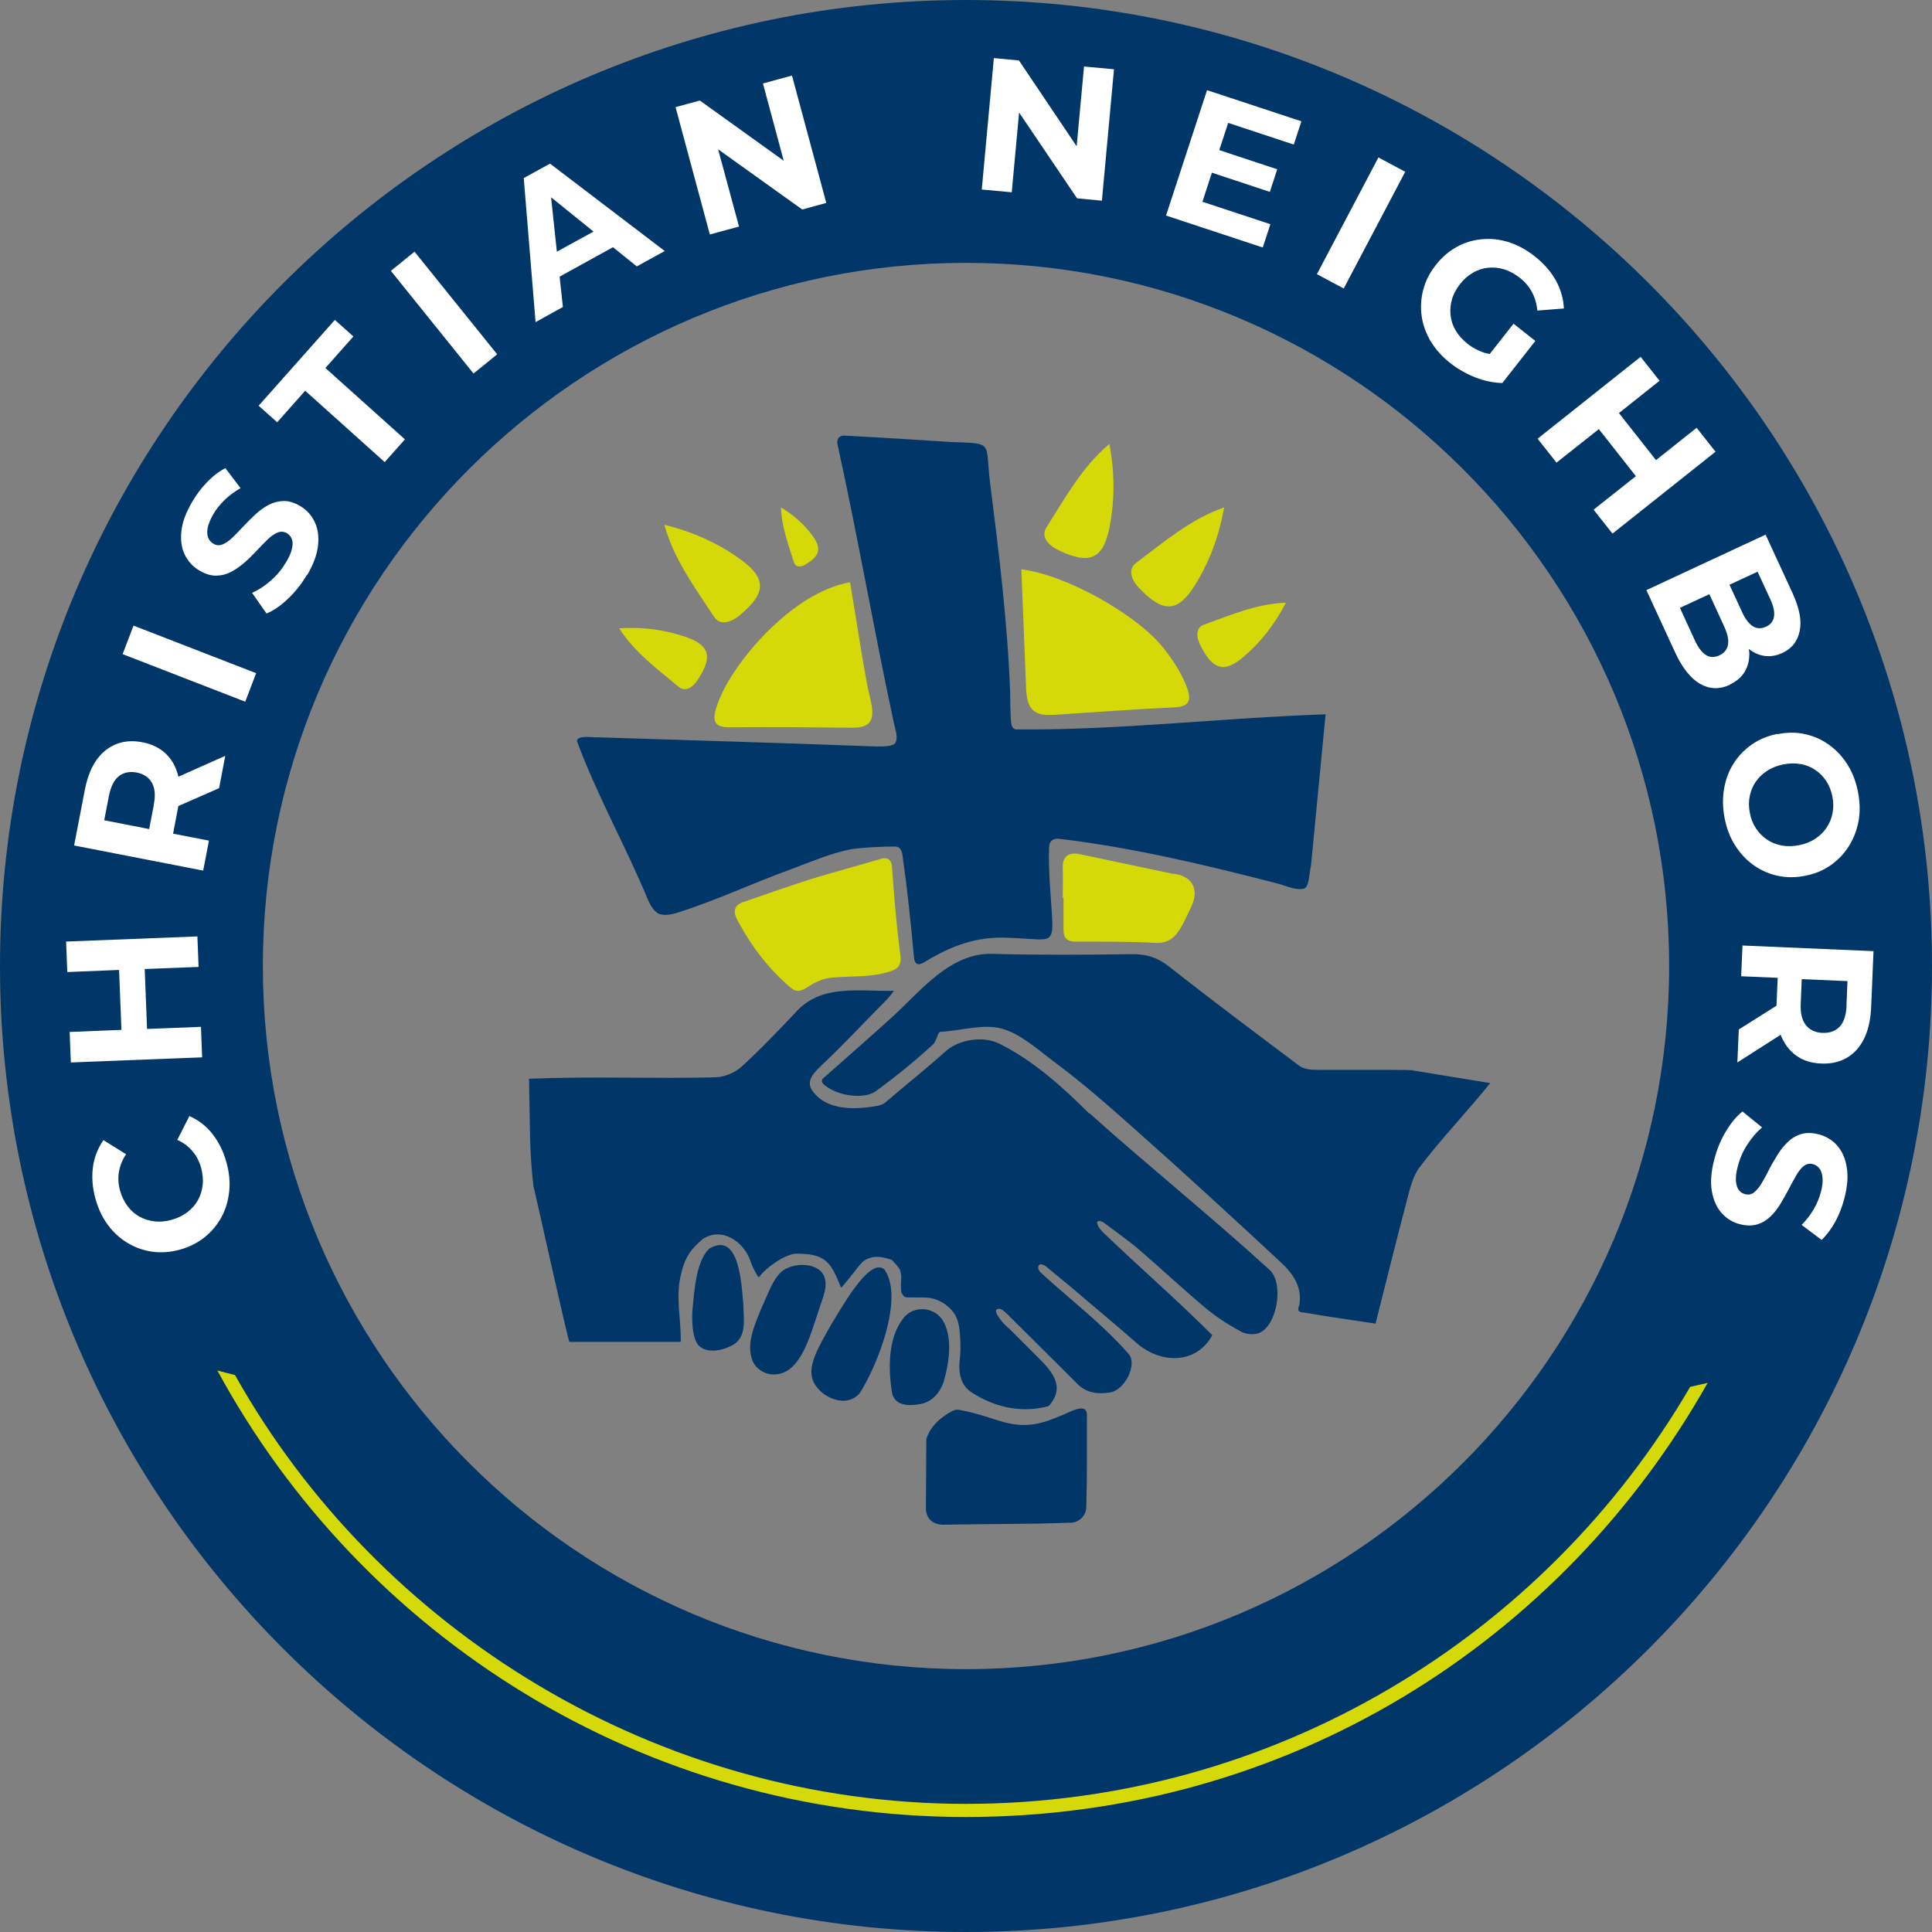
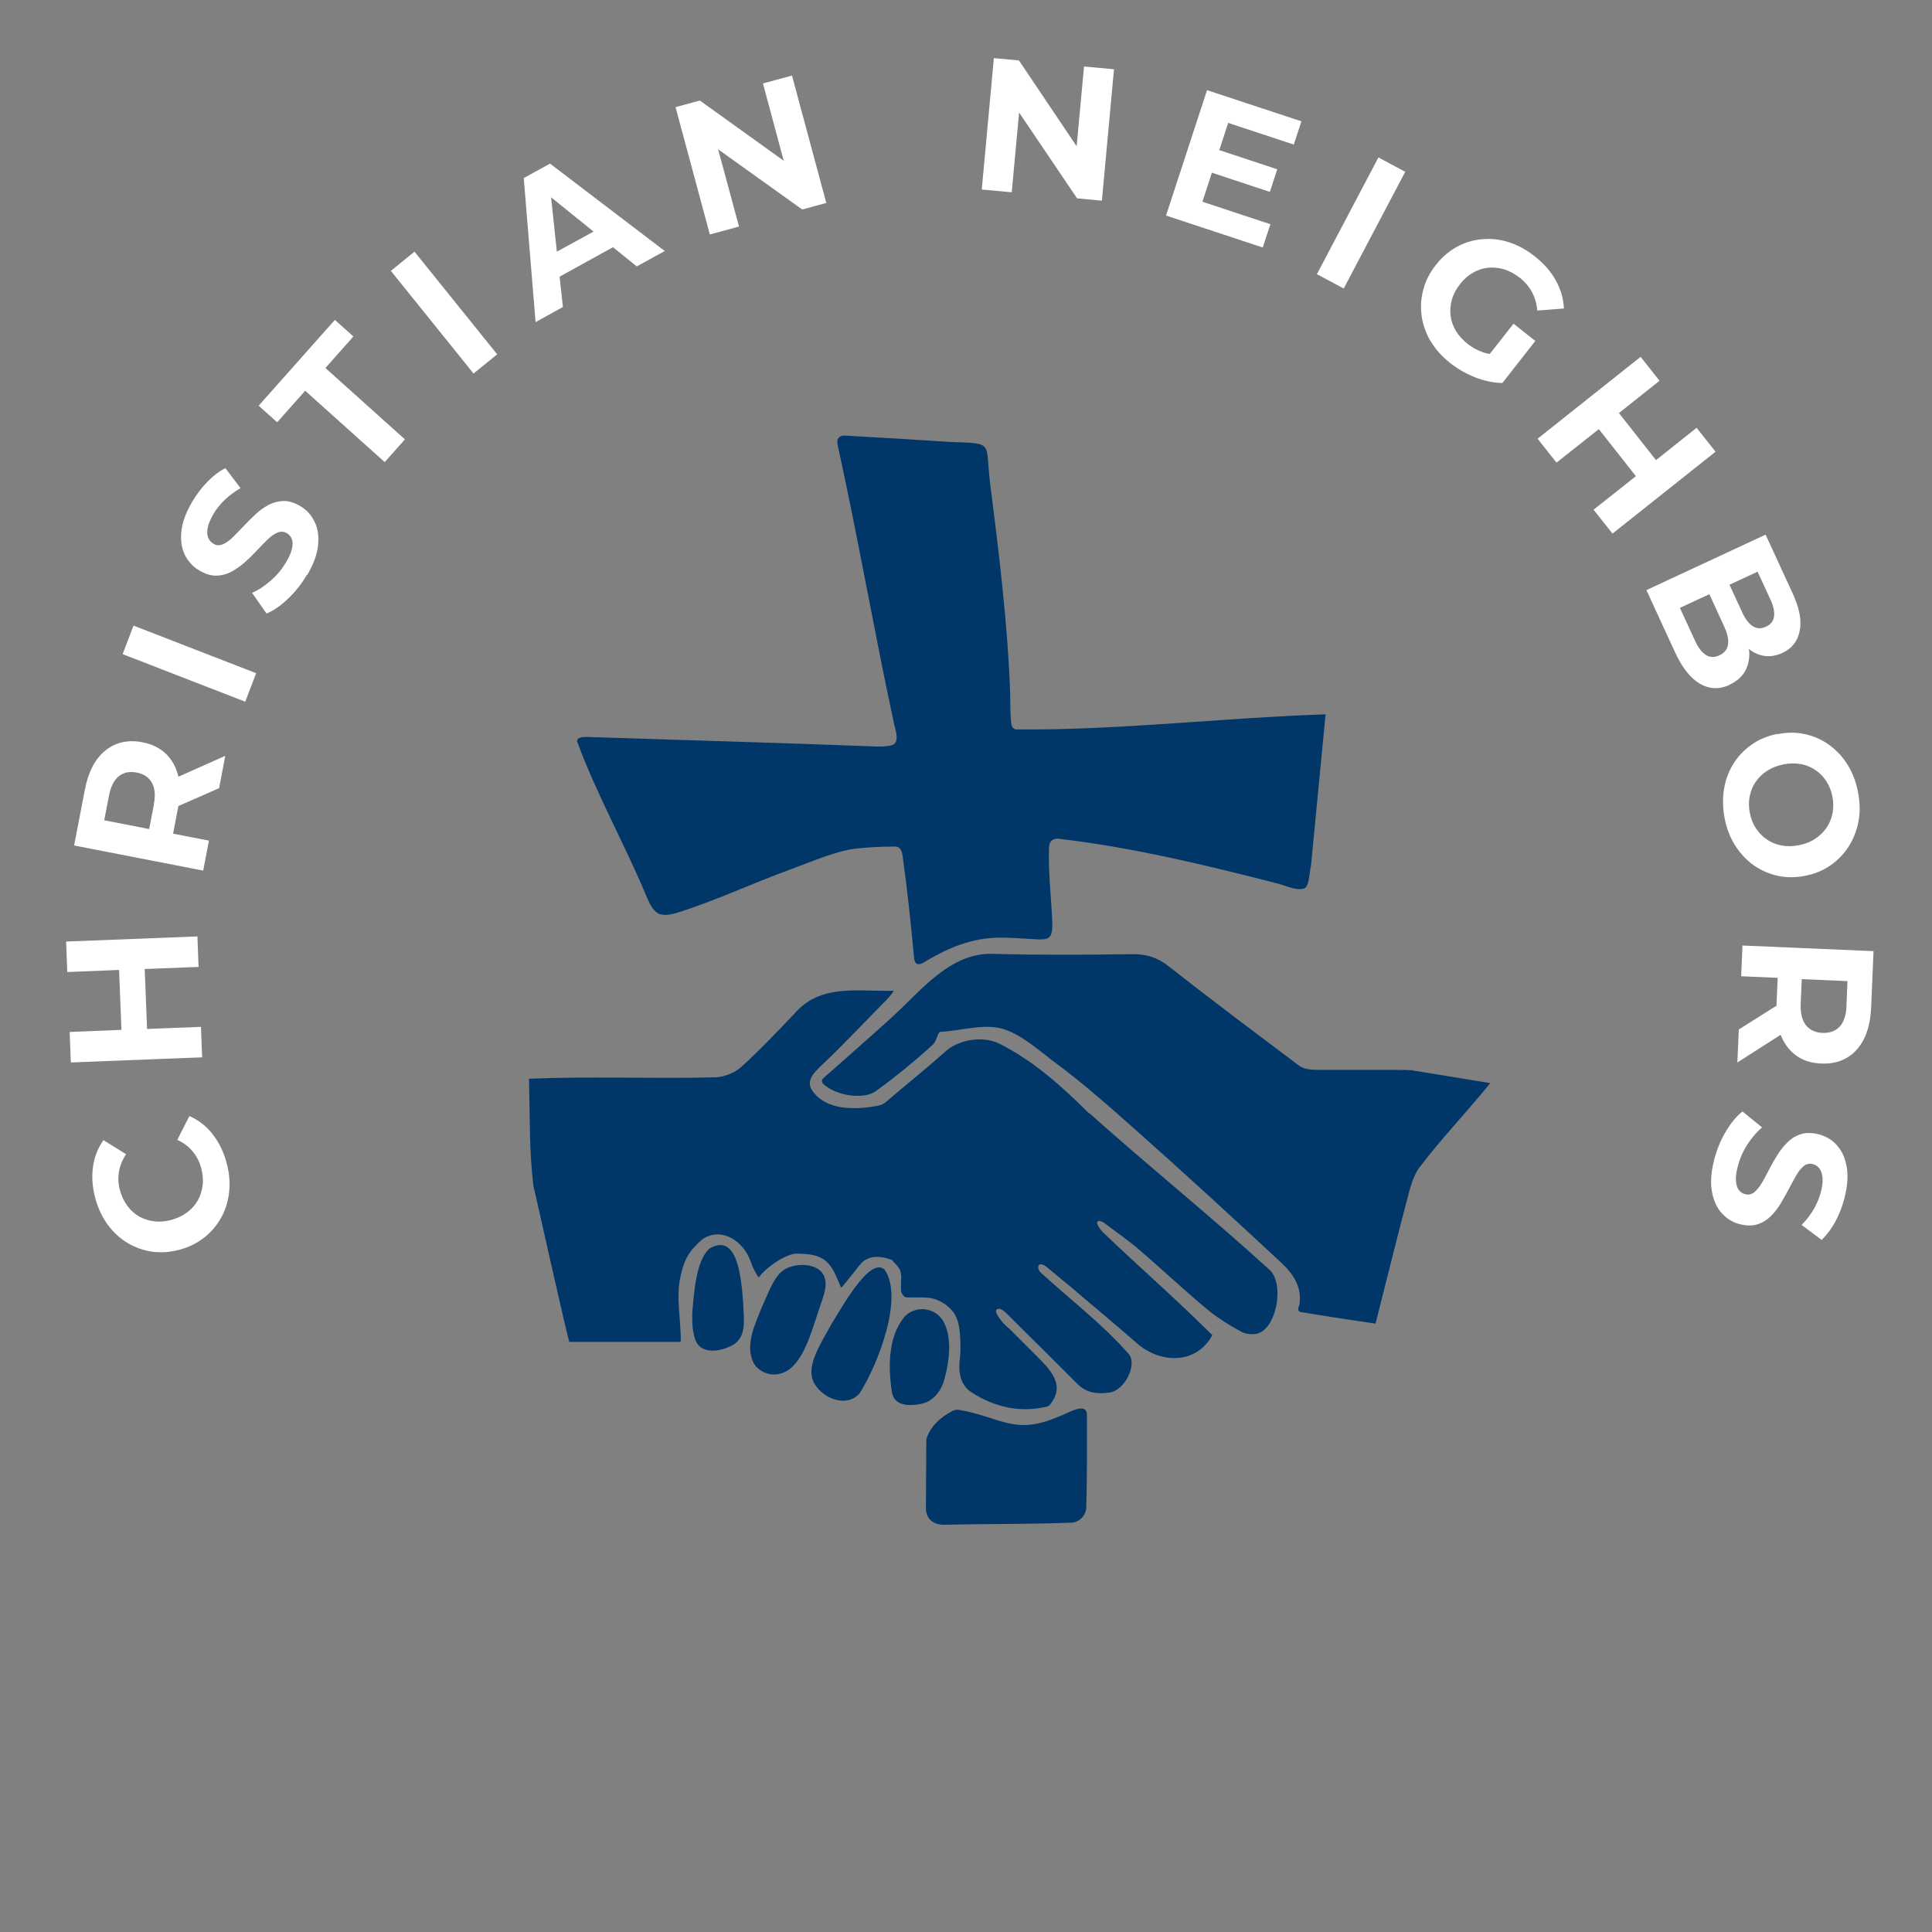
<svg xmlns="http://www.w3.org/2000/svg" width="147" height="147" version="1.1" viewBox="0 0 147 147">
  <rect x="0" y="0" width="147" height="147" fill="#808080" stroke="none" />
  <defs>
    <style>.st0 {
        fill: #fff;
      }

      .st1 {
        fill: #003768;
      }

      .st2 {
        fill: #d5d908;
      }</style>
  </defs>
-   <path class="st1" d="m73.5 147c-40.53 0-73.5-32.97-73.5-73.5s32.97-73.5 73.5-73.5 73.5 32.97 73.5 73.5-32.97 73.5-73.5 73.5zm0-127c-29.5 0-53.5 24-53.5 53.5s24 53.5 53.5 53.5 53.5-24 53.5-53.5-24-53.5-53.5-53.5z" />
  <path class="st0" d="m16.16 86.27c-0.48-0.6-1.06-1.05-1.75-1.35l-0.92 1.81c0.48 0.22 0.87 0.51 1.16 0.87 0.3 0.35 0.52 0.77 0.65 1.25 0.12 0.45 0.17 0.89 0.12 1.31s-0.16 0.8-0.36 1.16c-0.2 0.35-0.47 0.66-0.8 0.91s-0.73 0.45-1.19 0.58-0.9 0.17-1.32 0.12-0.8-0.17-1.16-0.37c-0.35-0.2-0.65-0.47-0.9-0.81s-0.44-0.73-0.56-1.18c-0.13-0.48-0.16-0.95-0.08-1.41s0.26-0.91 0.54-1.34l-1.72-1.07c-0.43 0.62-0.7 1.3-0.8 2.06s-0.04 1.56 0.19 2.39c0.21 0.76 0.52 1.42 0.94 1.99s0.92 1.03 1.5 1.38 1.21 0.57 1.89 0.67c0.68 0.09 1.38 0.04 2.1-0.16 0.73-0.2 1.35-0.52 1.89-0.95 0.53-0.43 0.96-0.94 1.28-1.54 0.32-0.59 0.51-1.25 0.58-1.96s0-1.44-0.21-2.18c-0.23-0.85-0.59-1.57-1.07-2.17zm-0.87-8.14-4.1 0.16-0.18-4.56 4.1-0.16-0.09-2.32-9.99 0.39 0.09 2.32 3.94-0.16 0.18 4.56-3.94 0.16 0.09 2.32 9.99-0.39zm0.61-14.17-2.73-0.53 0.38-1.99s0-0.07 0.02-0.11l3.1-1.36 0.47-2.46-3.57 1.59v-0.02c-0.16-0.69-0.47-1.26-0.93-1.71s-1.06-0.75-1.79-0.89c-1.11-0.22-2.06 0-2.84 0.63s-1.3 1.64-1.56 3.01l-0.81 4.21 9.82 1.91zm-4.19-2.74-0.36 1.86-3.42-0.67 0.36-1.86c0.14-0.71 0.39-1.2 0.75-1.49 0.37-0.29 0.82-0.38 1.36-0.28 0.53 0.1 0.92 0.36 1.15 0.77 0.24 0.41 0.29 0.96 0.15 1.67zm-2.38-11.45 9.33 3.62 0.83-2.17-9.33-3.62zm14.04-6.01c0.48-0.82 0.76-1.58 0.83-2.26 0.07-0.69-0.01-1.28-0.26-1.79-0.24-0.51-0.6-0.91-1.09-1.2-0.45-0.27-0.88-0.4-1.28-0.39s-0.78 0.11-1.14 0.3-0.69 0.43-1.01 0.73-0.62 0.6-0.91 0.91-0.57 0.59-0.82 0.84c-0.26 0.25-0.51 0.42-0.75 0.52s-0.47 0.09-0.7-0.05c-0.19-0.11-0.32-0.26-0.4-0.46-0.08-0.19-0.09-0.44-0.04-0.74 0.06-0.3 0.2-0.64 0.42-1.03s0.52-0.75 0.86-1.09c0.35-0.34 0.76-0.64 1.22-0.91l-1.15-1.52c-0.49 0.25-0.96 0.61-1.39 1.06-0.44 0.45-0.81 0.95-1.13 1.49-0.48 0.82-0.76 1.56-0.83 2.25-0.07 0.68 0.01 1.28 0.26 1.79s0.62 0.91 1.11 1.2c0.46 0.27 0.89 0.4 1.3 0.39s0.78-0.11 1.14-0.3c0.35-0.19 0.69-0.43 1.02-0.72s0.63-0.59 0.92-0.9 0.56-0.59 0.82-0.84 0.51-0.42 0.75-0.52 0.48-0.08 0.71 0.05c0.18 0.11 0.31 0.26 0.38 0.46s0.07 0.44 0 0.73c-0.06 0.29-0.21 0.63-0.45 1.03-0.31 0.52-0.69 0.98-1.16 1.39s-0.94 0.72-1.42 0.93l1.1 1.57c0.52-0.21 1.06-0.58 1.62-1.11s1.04-1.13 1.45-1.83zm-0.15-14.03 6.05 5.43 1.54-1.73-6.05-5.43 2.13-2.4-1.41-1.26-5.8 6.53 1.41 1.26zm14.61-2.77-6.29-7.81-1.8 1.46 6.29 7.81zm5-3.59-0.25-2.32 4.06-2.24 1.81 1.46 2.13-1.17-8.73-6.65-2 1.1 0.9 10.96 2.08-1.15zm2.33-5.75-2.79 1.53-0.44-4.14zm11.07-0.38-1.59-5.88 6.4 4.58 1.83-0.5-2.61-9.69-2.21 0.6 1.58 5.88-6.38-4.58-1.85 0.5 2.61 9.69 2.21-0.6zm21.31-8.68 4.41 6.53 1.89 0.18 0.92-10-2.28-0.21-0.56 6.07-4.39-6.53-1.91-0.18-0.92 10 2.28 0.21zm19.12 8.5-5.17-1.71 0.72-2.21 4.41 1.46 0.56-1.72-4.41-1.46 0.68-2.07 4.99 1.65 0.58-1.77-7.18-2.37-3.12 9.54 7.36 2.43zm10.26-3.99-2.04-1.09-4.68 8.88 2.04 1.09zm1.95 12.91c0.36 0.61 0.86 1.16 1.48 1.65 0.56 0.44 1.19 0.8 1.89 1.08 0.7 0.27 1.39 0.42 2.07 0.43l2.51-3.2-1.66-1.31-1.81 2.3c-0.17-0.03-0.34-0.06-0.5-0.12-0.43-0.15-0.83-0.37-1.19-0.65-0.37-0.3-0.67-0.63-0.89-0.99-0.22-0.37-0.35-0.75-0.4-1.16s-0.01-0.82 0.1-1.22c0.12-0.41 0.32-0.79 0.61-1.16 0.29-0.38 0.62-0.67 0.99-0.88 0.36-0.21 0.75-0.34 1.15-0.38 0.41-0.04 0.81 0 1.22 0.12 0.41 0.13 0.8 0.34 1.19 0.64 0.4 0.31 0.71 0.68 0.93 1.09s0.36 0.88 0.41 1.41l2.02-0.16c-0.03-0.75-0.24-1.45-0.61-2.13-0.37-0.67-0.91-1.29-1.61-1.84-0.63-0.5-1.28-0.85-1.96-1.07s-1.36-0.29-2.04-0.23-1.32 0.25-1.92 0.58-1.14 0.79-1.6 1.38c-0.47 0.59-0.79 1.22-0.96 1.89-0.18 0.67-0.21 1.33-0.12 2.01 0.1 0.67 0.33 1.31 0.69 1.92zm9.56 9.22 3.22-2.55 2.82 3.58-3.22 2.55 1.44 1.82 7.84-6.23-1.44-1.82-3.09 2.46-2.82-3.58 3.09-2.46-1.44-1.82-7.84 6.23zm13.16 16.9c0.53-0.25 0.92-0.58 1.16-0.99 0.25-0.42 0.36-0.89 0.35-1.42 0-0.11-0.03-0.22-0.05-0.32 0.36 0.28 0.74 0.46 1.17 0.53 0.46 0.07 0.92 0 1.4-0.22 0.71-0.33 1.15-0.88 1.31-1.66 0.17-0.78-0.01-1.74-0.54-2.89l-2.05-4.45-9.07 4.22 2.17 4.71c0.55 1.2 1.19 2 1.91 2.42 0.72 0.41 1.47 0.44 2.25 0.08zm2.14-8.6 0.97 2.1c0.24 0.51 0.33 0.95 0.28 1.3-0.05 0.36-0.25 0.62-0.61 0.78-0.36 0.17-0.7 0.16-1-0.03s-0.57-0.54-0.81-1.06l-0.97-2.1zm-3.94 6.33c-0.31-0.2-0.59-0.57-0.84-1.12l-1.13-2.46 2.24-1.04 1.13 2.46c0.25 0.55 0.35 1 0.29 1.37s-0.27 0.64-0.65 0.82c-0.39 0.18-0.74 0.17-1.04-0.03zm5.45 6.01c-0.73 0.14-1.38 0.41-1.94 0.8s-1.03 0.87-1.39 1.44-0.61 1.21-0.73 1.93c-0.12 0.71-0.11 1.46 0.04 2.24 0.15 0.77 0.41 1.46 0.79 2.06s0.84 1.1 1.39 1.5c0.55 0.39 1.16 0.67 1.83 0.82s1.38 0.15 2.1 0.01c0.74-0.14 1.39-0.41 1.95-0.8s1.02-0.87 1.39-1.45c0.36-0.57 0.61-1.21 0.74-1.91s0.11-1.44-0.04-2.22c-0.15-0.77-0.41-1.46-0.79-2.07s-0.85-1.11-1.4-1.51-1.16-0.67-1.83-0.82-1.37-0.15-2.1 0zm1.77 2.29c0.41 0.08 0.79 0.23 1.12 0.46 0.34 0.23 0.61 0.51 0.83 0.85s0.38 0.73 0.46 1.17c0.09 0.44 0.09 0.86 0.01 1.27s-0.23 0.77-0.46 1.11c-0.23 0.33-0.52 0.61-0.87 0.84s-0.76 0.39-1.23 0.48-0.91 0.1-1.32 0.02-0.79-0.23-1.12-0.46-0.61-0.51-0.83-0.85-0.38-0.73-0.46-1.17c-0.09-0.44-0.09-0.86-0.01-1.27 0.08-0.4 0.23-0.77 0.46-1.1s0.52-0.61 0.88-0.84 0.77-0.39 1.22-0.48c0.47-0.09 0.91-0.1 1.32-0.02zm-4.43 13.83-0.1 2.32 2.78 0.12-0.09 2.02v0.1l-2.87 1.81-0.11 2.51 3.3-2.11v0.02c0.26 0.66 0.65 1.18 1.17 1.56s1.16 0.58 1.9 0.61c1.13 0.05 2.03-0.3 2.71-1.05 0.67-0.75 1.04-1.82 1.1-3.21l0.18-4.29-9.99-0.43zm7.92 4.56c-0.03 0.72-0.21 1.25-0.52 1.59-0.32 0.34-0.76 0.5-1.31 0.48-0.54-0.02-0.96-0.22-1.26-0.58-0.29-0.37-0.43-0.91-0.4-1.62l0.08-1.89 3.48 0.15-0.08 1.89zm-0.71 10.64c-0.38-0.42-0.84-0.7-1.4-0.85-0.52-0.13-0.97-0.14-1.35-0.02-0.39 0.12-0.72 0.32-1.01 0.6s-0.55 0.6-0.78 0.97-0.45 0.74-0.64 1.12-0.38 0.72-0.56 1.03-0.38 0.54-0.58 0.71c-0.2 0.16-0.44 0.21-0.69 0.14-0.2-0.05-0.37-0.16-0.49-0.33s-0.19-0.4-0.21-0.7 0.03-0.67 0.15-1.11c0.15-0.58 0.39-1.13 0.73-1.65s0.71-0.95 1.11-1.29l-1.49-1.21c-0.45 0.35-0.86 0.85-1.26 1.51s-0.69 1.38-0.89 2.15c-0.24 0.93-0.3 1.73-0.18 2.41s0.36 1.23 0.74 1.65c0.37 0.42 0.83 0.71 1.37 0.85 0.51 0.13 0.95 0.14 1.34 0.02s0.72-0.32 1.01-0.6 0.55-0.61 0.77-0.98 0.43-0.75 0.63-1.12c0.2-0.38 0.38-0.72 0.56-1.03s0.37-0.55 0.57-0.71c0.21-0.16 0.43-0.21 0.68-0.15 0.21 0.05 0.38 0.16 0.51 0.33 0.13 0.16 0.21 0.4 0.24 0.7s-0.01 0.67-0.13 1.11c-0.11 0.43-0.29 0.86-0.53 1.28s-0.55 0.82-0.93 1.21l1.52 1.14c0.4-0.38 0.75-0.85 1.05-1.4 0.3-0.56 0.52-1.14 0.68-1.75 0.24-0.92 0.3-1.71 0.18-2.39-0.11-0.68-0.36-1.23-0.74-1.65z" />
  <path class="st1" d="m67.31 96.61-0.04-0.04c-1.17-0.96-3.42 3.28-4.04 4.23-0.85 1.54-1.83 3.05-1.38 4.23 0.52 1.3 2.57 2.2 3.58 0.95 1.34-2.12 3.36-7.22 1.88-9.37zm-13.33-1.61-0.06 0.05c-0.96 0.96-1.1 3.22-1.24 4.69-0.05 1.08 0.05 2.06 0.42 2.56 0.63 0.78 2.02 0.45 2.78-0.04 0.89-0.64 0.73-1.7 0.67-3.09-0.16-2.14-0.47-5.37-2.56-4.18zm-3.72-25.44c0.38 0.12 0.84 0.01 1.24-0.1 3.05-0.97 5.48-2.15 8.78-3.36 1.41-0.52 2.98-1.2 4.46-1.48 0.98-0.15 2.39-0.21 3.41-0.21 0.38 0.03 0.48 0.39 0.53 0.74 0.37 2.67 0.6 4.85 0.85 7.55 0.04 0.72 0.31 0.83 0.9 0.45 2.02-1.22 3.91-1.9 6.18-1.8 0.81 0.02 1.58 0.09 2.4 0.13 0.27 0 0.63 0 0.8-0.16 0.33-0.25 0.25-0.99 0.25-1.32-0.09-1.84-0.31-3.66-0.24-5.51 0-0.5 0.34-0.76 0.84-0.66 5.53 0.66 11.01 1.97 16.37 3.35 0.67 0.14 1.52 0.61 2.19 0.43 0.39-0.16 0.36-0.93 0.53-1.75l1.11-11.51c-8.06 0.28-15.7 1.22-23.58 1.15-0.21-0.06-0.3-0.21-0.34-0.47-0.08-0.71-0.06-1.57-0.08-2.3-0.19-5.31-0.86-10.72-1.53-16-0.39-3.13 0.36-2.98-2.99-3.1-2.74-0.18-5.2-0.33-7.95-0.48-0.53-0.07-0.78 0.24-0.65 0.74 1.53 6.94 2.74 13.98 4.23 20.92 0.08 0.51 0.43 1.28 0.14 1.73-0.2 0.28-1.08 0.26-1.42 0.26-7.06-0.27-14.12-0.47-21.18-0.7-0.39 0.04-1.57-0.21-1.61 0.29 1.51 4.11 3.71 7.98 5.39 12.05 0.21 0.46 0.48 0.98 0.97 1.14zm12.31 27.3c-0.64-0.87-2.56-0.8-3.3 0.09l-0.06 0.07c-0.51 0.62-0.83 1.55-1.27 2.5-0.53 1.32-1.21 2.75-0.66 4.07 0.31 0.67 1.07 1.06 1.79 0.98 1.86-0.18 2.55-2.87 3.23-4.89 0.26-0.88 0.85-1.97 0.27-2.82zm44.91-15.43c-1.02-0.06-6.63 0-7.64-0.04-0.34-0.02-0.74-0.11-1-0.31-3.31-2.49-6.63-4.97-9.88-7.53-0.86-0.68-1.7-0.96-2.78-0.95-3.51 0.05-7.02 0.07-10.53-0.02-3.39-0.18-5.65 2.92-7.95 4.97-1.68 1.52-3.39 3.01-5.07 4.5-0.12 0.11-0.12 0.29 0 0.41 0.96 0.93 3.09 1.22 4 0.57 1.55-1.13 2.95-2.27 4.37-3.57 0.26-0.24 0.35-0.94 0.54-0.95 1.54-0.07 3.27-0.64 4.7-0.24 1.46 0.41 2.81 1.66 4.07 2.6 2.08 1.54 4 3.24 5.94 4.96 3.79 3.36 7.52 6.79 11.23 10.24 0.88 0.82 1.6 1.82 1.39 3.18-0.03 0.19-0.34 0.6 0.37 0.62 1.78 0.31 3.57 0.56 5.42 0.84 0.85-3.37 1.62-6.47 2.43-9.55 0.2-0.77 0.41-1.59 0.84-2.24 1.73-2.29 3.58-4.19 5.46-6.51l-5.88-0.96zm-24.62 3.28c-2.07-2.06-4.19-3.97-6.8-5.29-1.23-0.62-3.08-0.35-4.11 0.57-1.48 1.33-3.05 2.57-4.56 3.87-0.19 0.17-0.44 0.25-0.73 0.3-1.65 0.28-3.84 0.35-4.89-1.23-0.44-0.72 0.15-1.31 0.76-1.89 1.67-1.58 3.17-3.19 4.79-4.83 0.17-0.17 0.36-0.35 0.69-0.82-2.8 0.05-5.58-0.54-7.53 1.7-1.33 1.4-2.67 2.81-4.1 4.11-0.45 0.41-1.32 0.76-1.93 0.77-4.76 0.12-9.43-0.09-14.2 0.11 0.09 3.68 0.01 5.39 0.34 8.18 0.06 0.14 2.64 11.85 2.74 11.84h8.43c0.02 0 0.04-0.02 0.04-0.04 0.01-1.7-0.37-3.29-0.04-4.86s0.8-2.13 1.68-2.9l0.02-0.02c1.48-0.98 3.17 0.21 3.66 1.73 0.13 0.36 0.3 0.72 0.57 1.15h0.08c0.35-0.54 1.42-1.3 2.01-1.55 0.63-0.26 0.69-0.24 1.44-0.2 1.84 0.1 2.16 1.1 2.75 2.51 0.01 0.03 0.06 0.04 0.09 0.01 0.4-0.49 0.7-0.84 0.98-1.21 0.24-0.31 0.56-0.74 0.82-0.87 0.69-0.37 1.34-0.21 1.99 0.01 0.02 0 0 0 0.15 0.16 0.21 0.23 0.44 0.47 0.49 0.65 0.14 0.48 0.06 0.64 0.06 1.03 0 0.7 0.03 0.66 0.16 0.84 0.18 0.24 0.15 0.16 1.39 0.18 0.22 0 0.4 0.01 0.52 0.02 0.56 0.05 1.3 0.37 1.81 0.97 0.56 0.66 0.6 1.45 0.64 2.42 0.06 1.31-0.2 1.63-0.01 2.52 0.06 0.28 0.23 0.87 0.82 1.26 1.79 1.18 3.8 1.61 5.83 1.1 0.05-0.03 0.09-0.06 0.14-0.09 1.3-1.53 0.03-2.74-1.05-3.82-0.66-0.67-1.34-1.33-2-2 0 0-0.35-0.24-0.72-0.75-0.14-0.2-0.49-0.66-0.16-0.76 0.23-0.07 0.51 0.2 0.63 0.31 2.4 2.37 5.41 5.38 5.41 5.38 0.72 0.74 1.59 0.8 2.48 0.67 1.14-0.16 2.13-2.14 1.43-2.94-2.01-2.3-4.51-4.18-6.72-6.22-0.1-0.13-0.23-0.34-0.1-0.53 0.1-0.14 0.34-0.03 0.49 0.06 0.66 0.56 1.28 1.05 1.94 1.6 1.62 1.4 3.34 2.8 5.02 4.28 1.75 1.54 4.49 1.67 5.74-0.61-2.69-2.7-5.55-5.17-8.32-7.83-0.16-0.19-0.39-0.4-0.45-0.73-0.01-0.07 0.13-0.15 0.18-0.14 0.08 0.01 0.16 0.06 0.31 0.12 0.93 0.7 1.88 1.36 2.77 2.12 1.69 1.46 3.32 2.99 5.03 4.42 0.83 0.69 1.76 1.28 2.71 1.79 0.37 0.2 1.01 0.24 1.39 0.06 1.33-0.63 1.83-3.73 0.76-4.76-4.49-4.1-9.2-7.88-13.73-11.94zm-11.06 20.42c0.43-1.45 0.71-3.43-0.09-4.7l-0.05-0.07c-0.73-1-2.3-1.01-3 0.04-1.09 1.47-1.09 3.75-0.78 5.63 0.23 0.89 1.16 0.97 2.08 0.81 0.92-0.14 1.53-0.81 1.84-1.7zm8.8 2.63c-3.39 1.5-4.39 0.08-7.63-0.49-0.18-0.03-0.33 0.01-0.49 0.08-0.88 0.45-1.7 1.17-2 2.15l-0.03 5.15c-0.04 0.98 0.63 1.4 1.46 1.36 3.16-0.07 6.31-0.03 9.44-0.15 0.68 0.05 1.29-0.49 1.3-1.18 0.07-2.25 0.05-4.66 0.05-7.01 0-1.1-1.53-0.08-2.09 0.09z" />
-   <path class="st2" d="m128.6 105.52c-11.05 18.96-31.62 31.73-55.11 31.73s-44.7-13.17-55.61-32.63c-0.45-0.11-0.9-0.22-1.34-0.34 10.96 20.21 32.38 33.97 56.95 33.97s45.32-13.33 56.44-33.03c-0.44 0.1-0.89 0.2-1.33 0.3zm-48.52-51.12c3.09-0.21 6.18-0.43 9.28-0.58 1.14-0.05 1.3-0.54 0.96-1.49-0.41-1.12-1.07-2.1-1.79-3.02-2-2.52-7.36-5.57-10.82-5.99l0.36 8.96c0.05 1.57 0.49 2.21 2.02 2.11zm1.74 17.24c2.03 0.01 4.06-0.01 6.08 0.1 1.04 0.06 1.57-0.47 2-1.25 0.27-0.49 0.51-1.01 0.75-1.52 0.64-1.35 0.02-2.39-1.49-2.5l-6.91-1.46c-0.87-0.21-1.44 0.07-1.39 1.11 0.03 0.73 0 1.47 0 2.2h0.06v2.44c0 0.6 0.27 0.88 0.89 0.89zm-1.29-29.78c2.32 1.11 3.39 0.74 3.88-1.69 0.4-2 0.43-4.08 0-6.39-2.08 1.74-3.37 4.11-4.79 6.35-0.41 0.65 0.04 1.31 0.92 1.73zm10.36 2.71c1.08-1.72 1.84-3.65 2.25-5.96-2.55 0.88-4.59 2.64-6.7 4.22-0.61 0.46-0.42 1.23 0.25 1.93 1.77 1.85 2.89 1.89 4.21-0.2zm0.44 4.52c0.93 1.87 1.8 2.17 3.32 0.86 1.25-1.07 2.31-2.4 3.19-4.09-2.2 0.07-4.21 0.94-6.24 1.67-0.59 0.21-0.62 0.86-0.27 1.57zm-35.04-2.28c1.97-1.64 2.09-2.77 0.08-4.23-1.65-1.2-3.54-2.09-5.82-2.65 0.71 2.61 2.33 4.78 3.78 7 0.42 0.65 1.2 0.5 1.96-0.12zm-4.65 5.45c0.47 0.39 1.04 0.1 1.46-0.55 1.12-1.72 0.94-2.6-0.93-3.25-1.54-0.53-3.19-0.77-5.06-0.66 1.16 1.83 2.9 3.1 4.53 4.46zm9.66-9.32c1.07-0.63 1.25-1.21 0.49-2.22-0.62-0.83-1.39-1.54-2.37-2.11 0.05 1.47 0.56 2.81 0.98 4.16 0.12 0.39 0.5 0.41 0.91 0.18zm-4.69 25.67c-0.69 0.23-0.88 0.66-0.54 1.32 1.02 1.97 2.35 3.72 4.03 5.17 0.4 0.34 0.69 0.44 1.36 0 0.48-0.32 1.1-0.64 1.77-0.71 1.4-0.14 2.64-0.02 4-0.34 0.96-0.23 1.42-0.42 1.27-1.45-0.3-2.23-0.47-4.41-0.63-6.63-0.03-0.45-0.21-0.7-0.67-0.67l-4.89 1.4c-1.92 0.58-3.81 1.27-5.71 1.92zm-2.13-14.7c-0.29 0.97-0.1 1.44 1.04 1.43 3.1-0.03 6.2 0 9.3 0.03 1.53 0.01 1.77-0.66 1.4-2.19-0.26-1.05-0.33-1.64-0.58-2.98l-0.96-5.9c-3.43 0.61-6.74 3.85-8.59 6.49-0.66 0.96-1.26 1.98-1.61 3.12z" />
</svg>